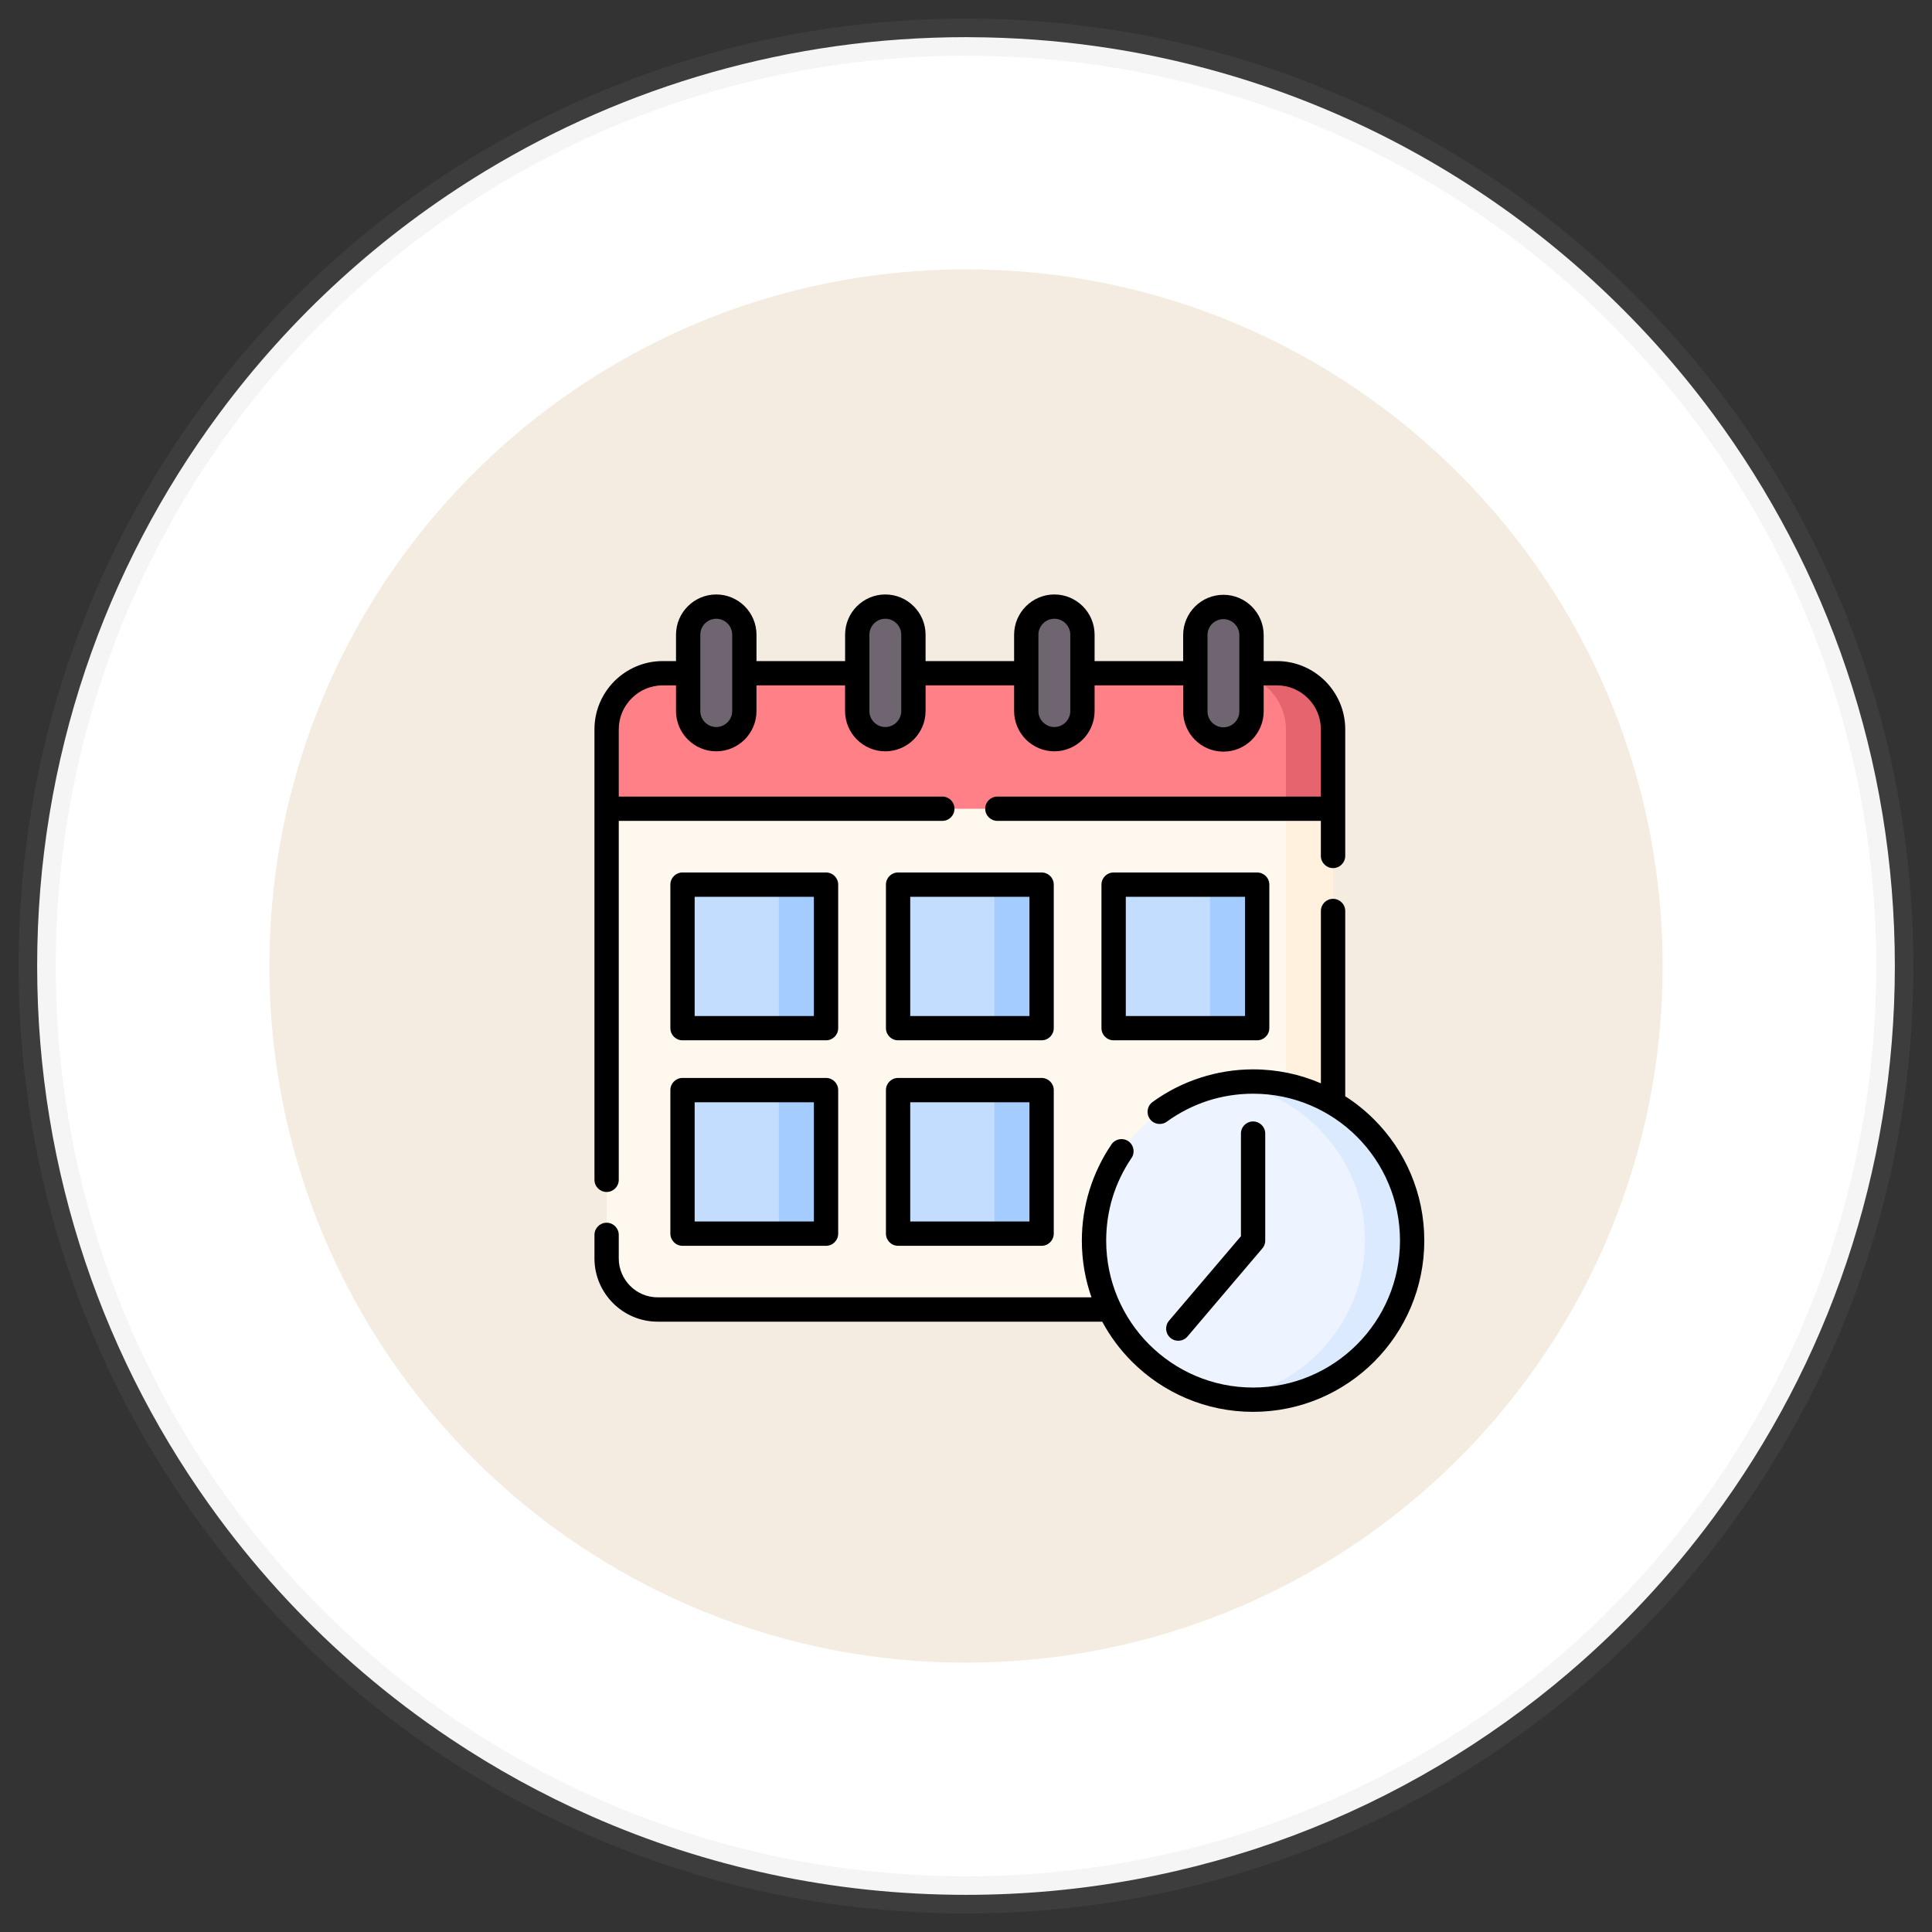
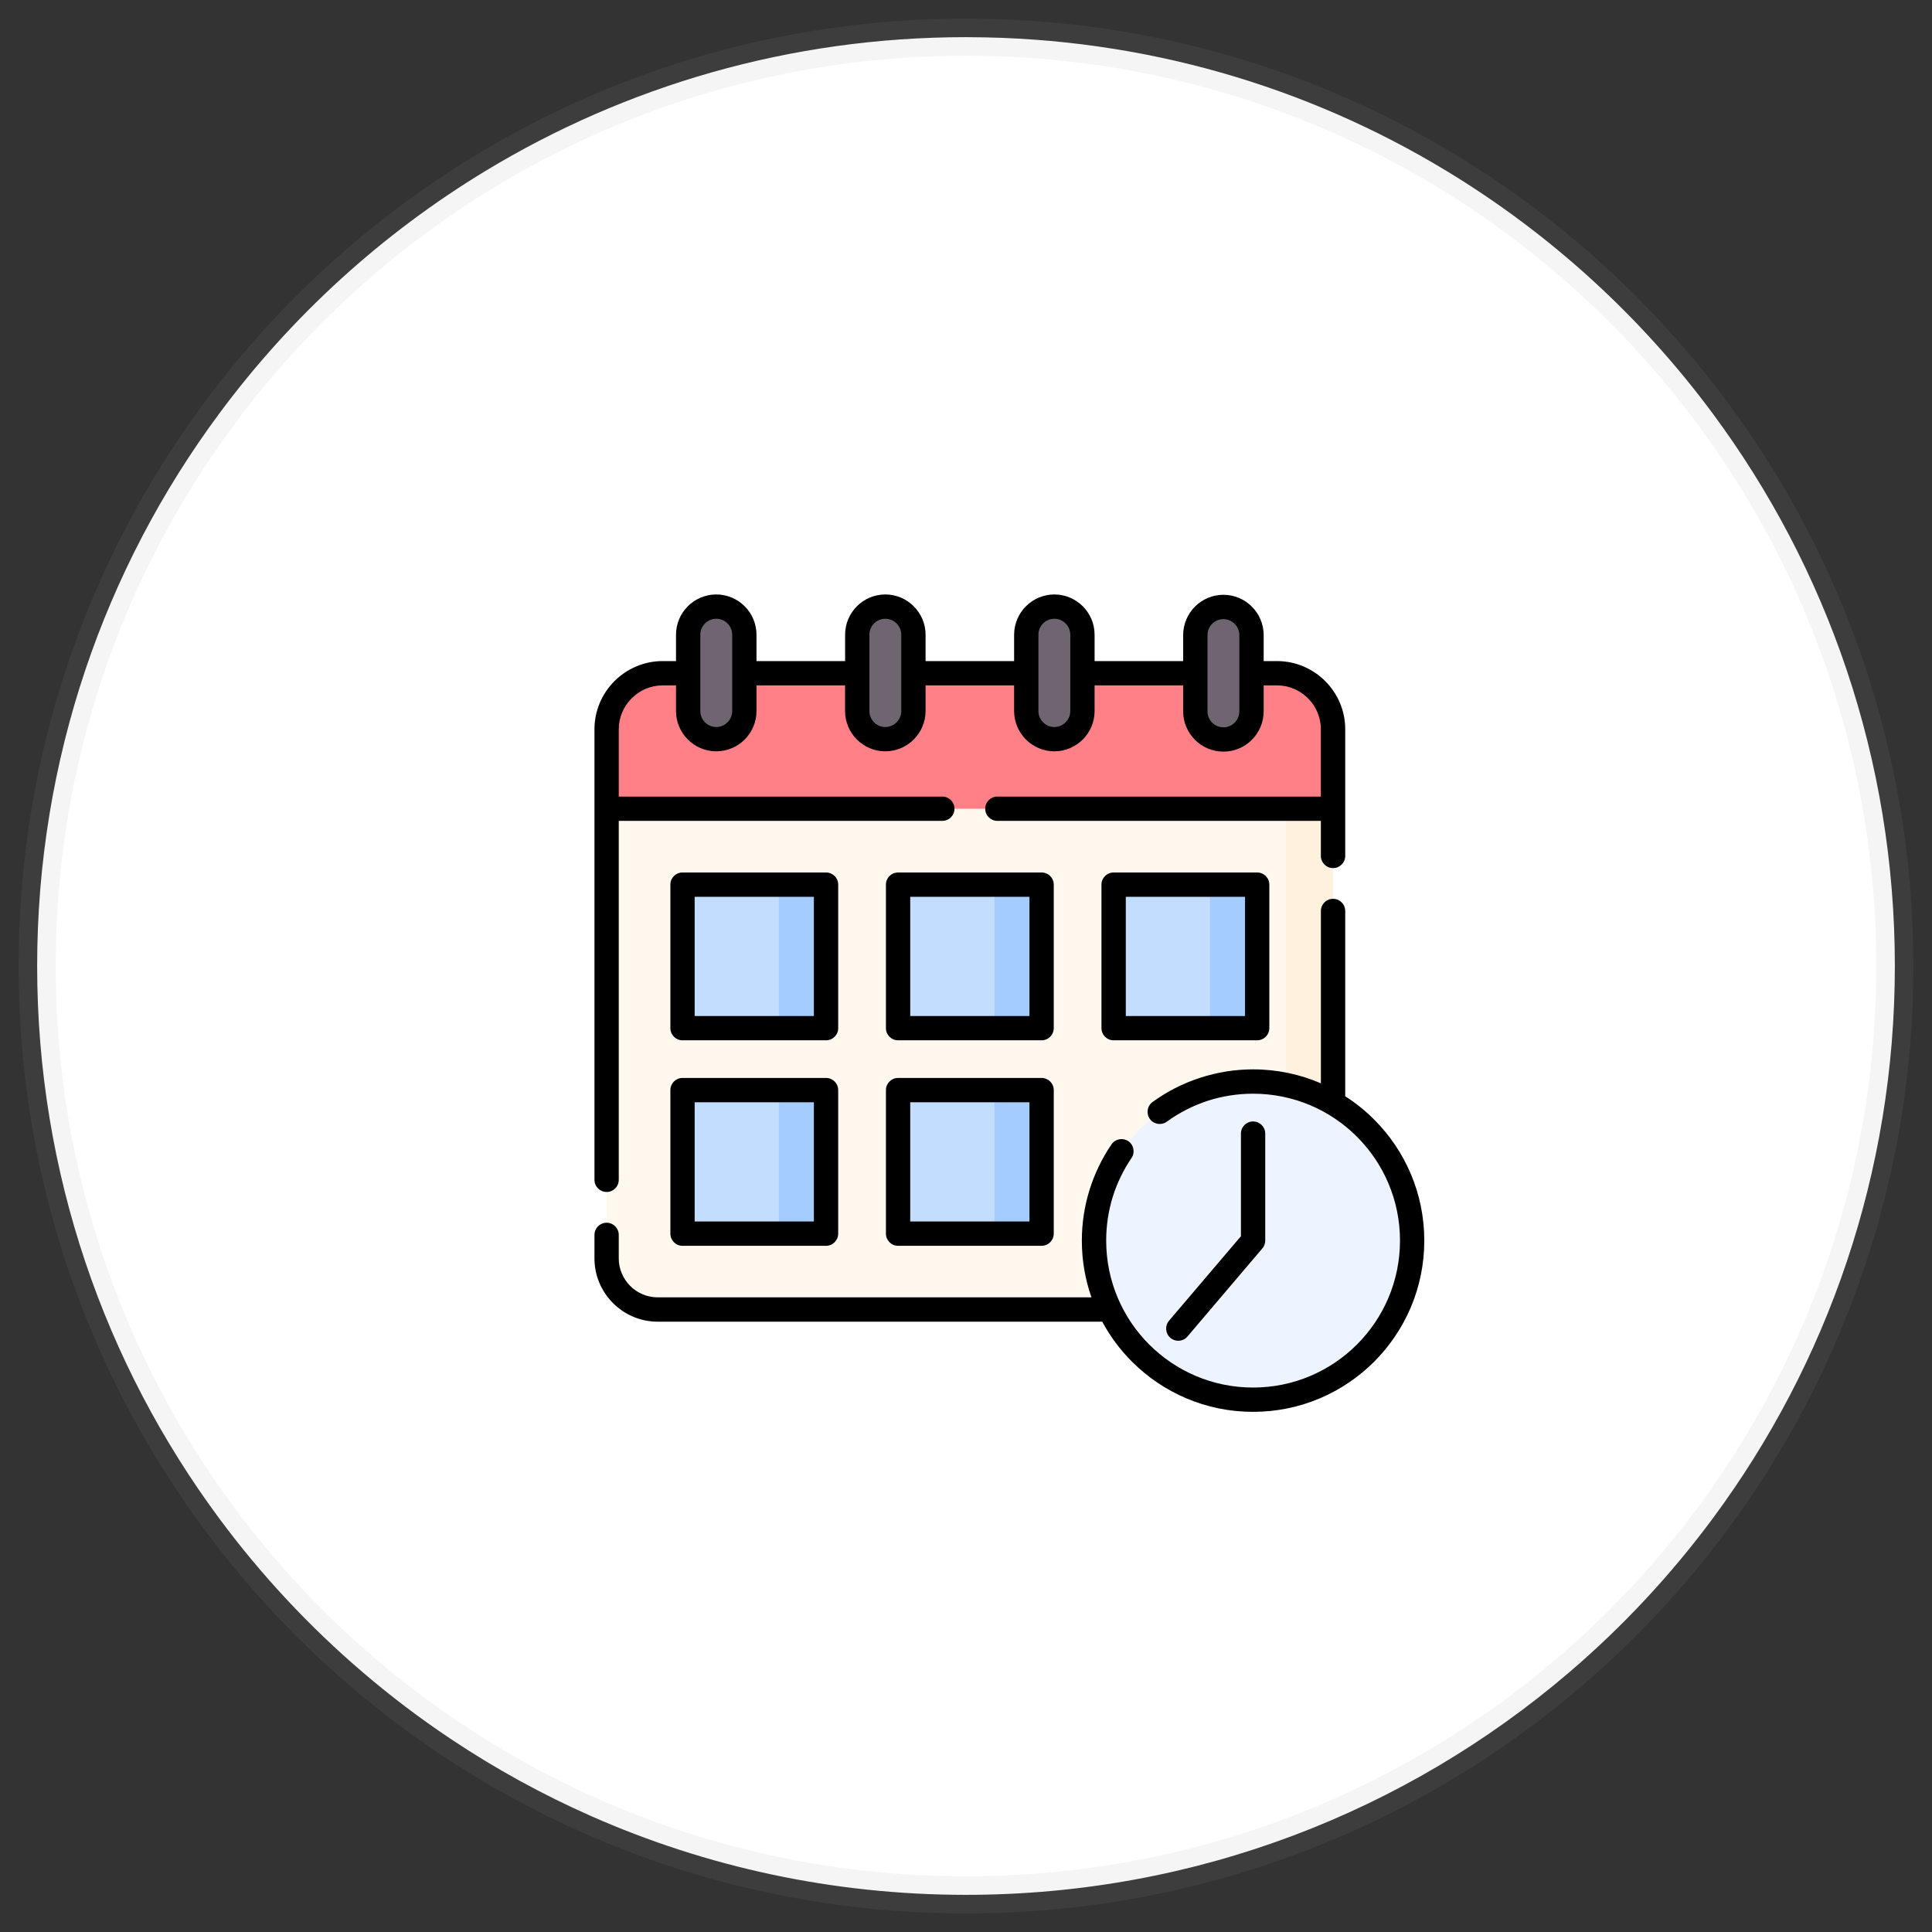
<svg xmlns="http://www.w3.org/2000/svg" width="52px" height="52px" viewBox="0 0 52 52" version="1.1">
  <rect x="0" y="0" width="52" height="52" fill="#333333" stroke="none" />
  <title>05_ic_popup2</title>
  <g id="Page-1" stroke="none" stroke-width="1" fill="none" fill-rule="evenodd">
    <g id="06_property-mangement_dotcom_popup" transform="translate(-629, -556)">
      <g id="Group-12" transform="translate(470, 379)">
        <g id="Group-11" transform="translate(135, 0)">
          <g id="Group-2" transform="translate(25, 89)">
            <g id="additional" transform="translate(0, 89)">
              <path d="M50,25 C50,30.567 48.18,35.71 45.102,39.865 C43.97,41.393 42.668,42.788 41.225,44.02 C36.858,47.749 31.193,50 25,50 C21.413,50 18.004,49.245 14.921,47.885 C13.59,47.298 12.319,46.598 11.122,45.797 C10.304,45.251 9.521,44.657 8.775,44.02 C7.332,42.788 6.029,41.393 4.898,39.865 C1.82,35.71 0,30.567 0,25 C0,19.433 1.82,14.29 4.898,10.135 C6.837,7.517 9.275,5.292 12.07,3.599 C15.843,1.314 20.267,0 25,0 C25.033,0 25.065,0 25.098,0.001 C29.794,0.018 34.184,1.33 37.93,3.599 C40.725,5.292 43.163,7.517 45.102,10.135 C48.18,14.29 50,19.433 50,25 Z" id="Path" stroke-opacity="0.1" stroke="#9D9D9D" fill="#FFFFFF" />
-               <path d="M43.75,25 C43.75,29.176 42.385,33.033 40.077,36.149 C39.228,37.295 38.251,38.341 37.168,39.265 C33.894,42.062 29.645,43.75 25,43.75 C22.31,43.75 19.753,43.184 17.441,42.164 C16.442,41.723 15.49,41.198 14.592,40.598 C13.978,40.188 13.391,39.743 12.832,39.265 C11.749,38.341 10.772,37.295 9.923,36.149 C7.615,33.033 6.25,29.176 6.25,25 C6.25,20.824 7.615,16.967 9.923,13.851 C11.378,11.888 13.206,10.219 15.303,8.949 C18.132,7.236 21.451,6.25 25,6.25 C25.024,6.25 25.049,6.25 25.073,6.251 C28.595,6.264 31.888,7.247 34.697,8.949 C36.794,10.219 38.622,11.888 40.077,13.851 C42.385,16.967 43.75,20.824 43.75,25 Z" id="Path-Copy-4" fill="#F4ECE0" />
              <g id="schedule" transform="translate(15, 15)" fill-rule="nonzero">
                <g id="Group" transform="translate(0.328, 0.328)">
                  <path d="M19.552,5.227 L19.552,17.545 C19.552,18.3 18.933,18.918 18.178,18.918 L1.374,18.918 C0.618,18.918 -1.54980986e-16,18.3 -1.54980986e-16,17.545 L-1.54980986e-16,5.227 L19.552,5.227 Z" id="Path" fill="#FFF8EF" />
                  <path d="M19.552,5.227 L19.552,17.545 C19.552,18.3 18.933,18.918 18.178,18.918 L16.908,18.918 C17.663,18.918 18.282,18.3 18.282,17.545 L18.282,5.227 L19.552,5.227 Z" id="Path" fill="#FFF1DD" />
                  <path d="M1.507,1.792 L18.043,1.792 C18.873,1.792 19.552,2.471 19.552,3.3 L19.552,5.44 L0,5.44 L0,3.3 C0,2.471 0.678,1.792 1.507,1.792 Z" id="Path" fill="#FF8086" />
-                   <path d="M16.773,1.792 L18.043,1.792 C18.873,1.792 19.552,2.471 19.552,3.3 L19.552,5.44 L18.282,5.44 L18.282,3.3 C18.282,2.471 17.603,1.792 16.773,1.792 L16.773,1.792 Z" id="Path" fill="#E5646E" />
                  <path d="M2.95,1.0848669e-15 C3.366,1.0848669e-15 3.706,0.34 3.706,0.756 L3.706,2.811 C3.706,3.226 3.366,3.566 2.95,3.566 C2.535,3.566 2.195,3.226 2.195,2.811 L2.195,0.756 C2.195,0.34 2.535,1.0848669e-15 2.95,1.0848669e-15 L2.95,1.0848669e-15 Z M7.501,1.0848669e-15 C7.917,1.0848669e-15 8.257,0.34 8.257,0.756 L8.257,2.811 C8.257,3.226 7.917,3.566 7.501,3.566 C7.084,3.566 6.744,3.226 6.744,2.811 L6.744,0.756 C6.744,0.34 7.084,1.0848669e-15 7.501,1.0848669e-15 L7.501,1.0848669e-15 Z M12.05,1.0848669e-15 C12.466,1.0848669e-15 12.806,0.34 12.806,0.756 L12.806,2.811 C12.806,3.226 12.466,3.566 12.05,3.566 C11.635,3.566 11.295,3.226 11.295,2.811 L11.295,0.756 C11.295,0.34 11.635,1.0848669e-15 12.05,1.0848669e-15 L12.05,1.0848669e-15 Z M16.601,0.009 C17.017,0.009 17.357,0.349 17.357,0.764 L17.357,2.819 C17.357,3.235 17.017,3.576 16.601,3.576 C16.184,3.576 15.844,3.235 15.844,2.819 L15.844,0.764 C15.844,0.349 16.184,0.009 16.601,0.009 Z" id="Shape" fill="#6F6571" />
                  <path d="M2.296,13.013 L5.651,13.013 C5.791,13.013 5.906,13.126 5.906,13.266 L5.906,16.622 C5.906,16.762 5.791,16.876 5.651,16.876 L2.296,16.876 C2.157,16.876 2.042,16.762 2.042,16.622 L2.042,13.266 C2.042,13.126 2.157,13.013 2.296,13.013 Z M2.296,7.481 L5.651,7.481 C5.791,7.481 5.906,7.596 5.906,7.736 L5.906,11.091 C5.906,11.231 5.791,11.344 5.651,11.344 L2.296,11.344 C2.157,11.344 2.042,11.231 2.042,11.091 L2.042,7.736 C2.042,7.596 2.157,7.481 2.296,7.481 Z M8.098,7.481 L11.453,7.481 C11.593,7.481 11.707,7.596 11.707,7.736 L11.707,11.091 C11.707,11.231 11.593,11.344 11.453,11.344 L8.098,11.344 C7.959,11.344 7.844,11.231 7.844,11.091 L7.844,7.736 C7.844,7.596 7.959,7.481 8.098,7.481 Z M13.899,7.481 L17.255,7.481 C17.395,7.481 17.509,7.596 17.509,7.736 L17.509,11.091 C17.509,11.231 17.395,11.344 17.255,11.344 L13.899,11.344 C13.759,11.344 13.646,11.231 13.646,11.091 L13.646,7.736 C13.646,7.596 13.759,7.481 13.899,7.481 Z M8.098,13.013 L11.453,13.013 C11.593,13.013 11.707,13.126 11.707,13.266 L11.707,16.622 C11.707,16.762 11.593,16.876 11.453,16.876 L8.098,16.876 C7.959,16.876 7.844,16.762 7.844,16.622 L7.844,13.266 C7.844,13.126 7.959,13.013 8.098,13.013 L8.098,13.013 Z" id="Shape" fill="#C3DDFF" />
                  <path d="M4.381,13.013 L5.651,13.013 C5.791,13.013 5.906,13.126 5.906,13.266 L5.906,16.622 C5.906,16.762 5.791,16.876 5.651,16.876 L4.381,16.876 C4.521,16.876 4.635,16.762 4.635,16.622 L4.635,13.266 C4.635,13.126 4.521,13.013 4.381,13.013 Z M4.381,7.481 L5.651,7.481 C5.791,7.481 5.906,7.596 5.906,7.736 L5.906,11.091 C5.906,11.231 5.791,11.344 5.651,11.344 L4.381,11.344 C4.521,11.344 4.635,11.231 4.635,11.091 L4.635,7.736 C4.635,7.596 4.521,7.481 4.381,7.481 Z M10.183,7.481 L11.453,7.481 C11.593,7.481 11.707,7.596 11.707,7.736 L11.707,11.091 C11.707,11.231 11.593,11.344 11.453,11.344 L10.183,11.344 C10.323,11.344 10.437,11.231 10.437,11.091 L10.437,7.736 C10.437,7.596 10.323,7.481 10.183,7.481 Z M15.984,7.481 L17.255,7.481 C17.395,7.481 17.509,7.596 17.509,7.736 L17.509,11.091 C17.509,11.231 17.395,11.344 17.255,11.344 L15.984,11.344 C16.124,11.344 16.239,11.231 16.239,11.091 L16.239,7.736 C16.239,7.596 16.124,7.481 15.984,7.481 Z M10.183,13.013 L11.453,13.013 C11.593,13.013 11.707,13.126 11.707,13.266 L11.707,16.622 C11.707,16.762 11.593,16.876 11.453,16.876 L10.183,16.876 C10.323,16.876 10.437,16.762 10.437,16.622 L10.437,13.266 C10.437,13.126 10.323,13.013 10.183,13.013 Z" id="Shape" fill="#A4CCFF" />
                  <path d="M17.399,21.345 C19.757,21.345 21.681,19.422 21.681,17.064 C21.681,14.705 19.757,12.783 17.399,12.783 C15.041,12.783 13.118,14.705 13.118,17.064 C13.118,19.422 15.041,21.345 17.399,21.345 L17.399,21.345 Z" id="Path" fill="#EDF4FF" />
-                   <path d="M17.399,12.783 C19.764,12.783 21.681,14.699 21.681,17.064 C21.681,19.428 19.764,21.345 17.399,21.345 C17.184,21.345 16.971,21.329 16.764,21.298 C18.827,20.991 20.41,19.213 20.41,17.064 C20.41,14.914 18.827,13.136 16.764,12.83 C16.971,12.799 17.184,12.783 17.399,12.783 L17.399,12.783 Z" id="Path" fill="#DBEAFF" />
                </g>
                <path d="M4.361,1.793 L6.746,1.793 L6.746,1.083 C6.746,0.785 6.867,0.514 7.063,0.318 C7.259,0.122 7.529,0 7.829,0 C8.127,0 8.398,0.122 8.593,0.318 C8.79,0.514 8.912,0.785 8.912,1.083 L8.912,1.793 L11.295,1.793 L11.295,1.083 C11.295,0.785 11.417,0.514 11.613,0.318 C11.809,0.122 12.08,0 12.378,0 C12.676,0 12.947,0.122 13.144,0.318 C13.34,0.514 13.461,0.785 13.461,1.083 L13.461,1.793 L15.845,1.793 L15.845,1.092 C15.845,0.794 15.967,0.523 16.163,0.326 C16.359,0.131 16.629,0.009 16.929,0.009 C17.227,0.009 17.498,0.131 17.693,0.326 C17.89,0.523 18.012,0.794 18.012,1.092 L18.012,1.793 L18.371,1.793 C18.876,1.793 19.335,2 19.668,2.331 C20,2.664 20.207,3.122 20.207,3.628 L20.207,7.037 C20.207,7.218 20.06,7.365 19.879,7.365 C19.699,7.365 19.551,7.218 19.551,7.037 L19.551,6.094 L10.845,6.094 C10.663,6.094 10.517,5.948 10.517,5.767 C10.517,5.586 10.663,5.44 10.845,5.44 L19.551,5.44 L19.551,3.628 C19.551,3.303 19.419,3.009 19.205,2.795 C18.99,2.579 18.696,2.447 18.371,2.447 L18.012,2.447 L18.012,3.147 C18.012,3.445 17.889,3.716 17.693,3.913 C17.497,4.109 17.227,4.23 16.929,4.23 C16.629,4.23 16.359,4.109 16.163,3.913 C15.967,3.716 15.845,3.445 15.845,3.147 L15.845,2.447 L13.461,2.447 L13.461,3.138 C13.461,3.436 13.34,3.707 13.143,3.904 C12.947,4.099 12.676,4.222 12.378,4.222 C12.08,4.222 11.809,4.099 11.613,3.904 C11.417,3.707 11.295,3.436 11.295,3.138 L11.295,2.447 L8.912,2.447 L8.912,3.138 C8.912,3.436 8.789,3.707 8.593,3.904 C8.397,4.099 8.127,4.222 7.829,4.222 C7.529,4.222 7.259,4.099 7.063,3.904 C6.867,3.707 6.745,3.436 6.745,3.138 L6.745,2.447 L4.361,2.447 L4.361,3.138 C4.361,3.436 4.239,3.707 4.044,3.904 C3.847,4.099 3.576,4.222 3.278,4.222 C2.98,4.222 2.709,4.099 2.513,3.904 C2.317,3.707 2.195,3.436 2.195,3.138 L2.195,2.447 L1.835,2.447 C1.511,2.447 1.216,2.579 1.002,2.795 C0.788,3.009 0.654,3.303 0.654,3.628 L0.654,5.44 L9.362,5.44 C9.543,5.44 9.69,5.586 9.69,5.767 C9.69,5.948 9.543,6.094 9.362,6.094 L0.654,6.094 L0.654,15.755 C0.654,15.936 0.508,16.082 0.328,16.082 C0.147,16.082 4.36163596e-05,15.936 4.36163596e-05,15.755 L4.36163596e-05,3.628 C4.36163596e-05,3.122 0.207,2.664 0.539,2.331 C0.872,2 1.331,1.793 1.835,1.793 L2.195,1.793 L2.195,1.083 C2.195,0.785 2.316,0.514 2.513,0.318 C2.709,0.122 2.98,0 3.278,0 C3.576,0 3.847,0.122 4.044,0.318 C4.239,0.514 4.361,0.785 4.361,1.083 L4.361,1.793 Z M17.4,14.51 C17.4,14.329 17.546,14.184 17.726,14.184 C17.908,14.184 18.054,14.33 18.054,14.51 L18.054,17.391 C18.054,17.48 18.019,17.559 17.961,17.619 L15.962,19.971 C15.845,20.109 15.64,20.127 15.502,20.009 C15.365,19.893 15.347,19.688 15.463,19.549 L17.4,17.273 L17.4,14.51 Z M15.405,14.19 C15.258,14.296 15.054,14.263 14.949,14.117 C14.843,13.971 14.875,13.767 15.022,13.66 C15.408,13.38 15.839,13.158 16.304,13.008 C16.753,12.862 17.232,12.782 17.726,12.782 C18.376,12.782 18.993,12.916 19.552,13.158 L19.552,8.519 C19.552,8.338 19.699,8.192 19.879,8.192 C20.06,8.192 20.207,8.338 20.207,8.519 L20.207,13.506 C20.489,13.686 20.75,13.897 20.986,14.133 C21.819,14.966 22.335,16.119 22.335,17.391 C22.335,18.664 21.819,19.816 20.986,20.65 C20.151,21.484 19,22 17.726,22 C16.454,22 15.303,21.484 14.468,20.65 C14.151,20.333 13.881,19.971 13.667,19.573 L1.702,19.573 C1.233,19.573 0.807,19.382 0.5,19.074 C0.192,18.765 0,18.341 0,17.872 L0,17.237 C0,17.056 0.147,16.91 0.328,16.91 C0.508,16.91 0.654,17.056 0.654,17.237 L0.654,17.872 C0.654,18.159 0.773,18.421 0.962,18.611 C1.152,18.801 1.413,18.918 1.702,18.918 L13.377,18.918 C13.209,18.441 13.118,17.927 13.118,17.391 C13.118,16.921 13.189,16.466 13.322,16.036 C13.459,15.592 13.661,15.177 13.915,14.802 C14.017,14.652 14.221,14.614 14.369,14.715 C14.517,14.817 14.556,15.021 14.454,15.169 C14.235,15.492 14.062,15.848 13.945,16.228 C13.834,16.594 13.773,16.985 13.773,17.391 C13.773,18.483 14.216,19.472 14.93,20.187 C15.646,20.903 16.634,21.346 17.726,21.346 C18.818,21.346 19.807,20.903 20.523,20.187 C21.238,19.472 21.681,18.483 21.681,17.391 C21.681,16.299 21.238,15.31 20.523,14.595 C19.807,13.879 18.818,13.437 17.726,13.437 C17.3,13.437 16.889,13.505 16.506,13.628 C16.108,13.758 15.737,13.949 15.405,14.19 L15.405,14.19 Z M13.973,7.483 L17.836,7.483 C18.017,7.483 18.164,7.628 18.164,7.809 L18.164,11.672 C18.164,11.854 18.017,12 17.836,12 L13.973,12 C13.793,12 13.646,11.854 13.646,11.672 L13.646,7.809 C13.646,7.628 13.793,7.483 13.973,7.483 Z M17.51,8.137 L14.301,8.137 L14.301,11.346 L17.51,11.346 L17.51,8.137 Z M8.171,13.013 L12.034,13.013 C12.216,13.013 12.362,13.16 12.362,13.34 L12.362,17.203 C12.362,17.384 12.216,17.531 12.034,17.531 L8.171,17.531 C7.991,17.531 7.845,17.384 7.845,17.203 L7.845,13.34 C7.845,13.16 7.991,13.013 8.171,13.013 L8.171,13.013 Z M11.708,13.668 L8.499,13.668 L8.499,16.877 L11.708,16.877 L11.708,13.668 Z M8.171,7.483 L12.034,7.483 C12.216,7.483 12.362,7.628 12.362,7.809 L12.362,11.672 C12.362,11.854 12.216,12 12.034,12 L8.171,12 C7.991,12 7.845,11.854 7.845,11.672 L7.845,7.809 C7.845,7.628 7.991,7.483 8.171,7.483 Z M11.708,8.137 L8.499,8.137 L8.499,11.346 L11.708,11.346 L11.708,8.137 Z M2.369,13.013 L6.234,13.013 C6.414,13.013 6.56,13.16 6.56,13.34 L6.56,17.203 C6.56,17.384 6.414,17.531 6.234,17.531 L2.369,17.531 C2.189,17.531 2.043,17.384 2.043,17.203 L2.043,13.34 C2.043,13.16 2.189,13.013 2.369,13.013 Z M5.906,13.668 L2.697,13.668 L2.697,16.877 L5.906,16.877 L5.906,13.668 Z M2.369,7.483 L6.234,7.483 C6.414,7.483 6.56,7.628 6.56,7.809 L6.56,11.672 C6.56,11.854 6.414,12 6.234,12 L2.369,12 C2.189,12 2.043,11.854 2.043,11.672 L2.043,7.809 C2.043,7.628 2.189,7.483 2.369,7.483 Z M5.906,8.137 L2.697,8.137 L2.697,11.346 L5.906,11.346 L5.906,8.137 Z M16.929,0.664 C16.811,0.664 16.704,0.712 16.626,0.79 C16.548,0.868 16.5,0.974 16.5,1.092 L16.5,2.12 L16.5,3.147 C16.5,3.265 16.548,3.372 16.626,3.45 C16.704,3.528 16.811,3.576 16.929,3.576 C17.046,3.576 17.153,3.528 17.23,3.45 C17.308,3.372 17.357,3.265 17.357,3.147 L17.357,2.12 L17.357,1.092 C17.357,0.974 17.308,0.868 17.23,0.79 C17.153,0.712 17.046,0.664 16.929,0.664 Z M3.581,0.78 C3.503,0.702 3.396,0.654 3.278,0.654 C3.161,0.654 3.053,0.702 2.975,0.78 C2.897,0.858 2.849,0.966 2.849,1.083 L2.849,2.12 L2.849,3.138 C2.849,3.256 2.897,3.364 2.975,3.441 C3.053,3.519 3.161,3.568 3.278,3.568 C3.396,3.568 3.503,3.519 3.581,3.441 C3.659,3.364 3.707,3.256 3.707,3.138 L3.707,2.12 L3.707,1.083 C3.707,0.966 3.659,0.858 3.581,0.78 Z M7.829,0.654 C7.71,0.654 7.604,0.702 7.526,0.78 C7.448,0.858 7.4,0.966 7.4,1.083 L7.4,2.12 L7.4,3.138 C7.4,3.256 7.448,3.364 7.526,3.441 C7.604,3.519 7.71,3.568 7.829,3.568 C7.946,3.568 8.053,3.519 8.131,3.441 C8.208,3.364 8.257,3.256 8.257,3.138 L8.257,2.12 L8.257,1.083 C8.257,0.966 8.208,0.858 8.131,0.78 C8.053,0.702 7.946,0.654 7.829,0.654 Z M12.378,0.654 C12.261,0.654 12.153,0.702 12.075,0.78 C11.997,0.858 11.949,0.966 11.949,1.083 L11.949,2.12 L11.949,3.138 C11.949,3.256 11.997,3.364 12.075,3.441 C12.153,3.519 12.261,3.568 12.378,3.568 C12.496,3.568 12.603,3.519 12.681,3.441 C12.759,3.364 12.807,3.256 12.807,3.138 L12.807,2.12 L12.807,1.083 C12.807,0.966 12.759,0.858 12.681,0.78 C12.603,0.702 12.496,0.654 12.378,0.654 Z" id="Shape" fill="#000000" />
              </g>
            </g>
          </g>
        </g>
      </g>
    </g>
  </g>
</svg>